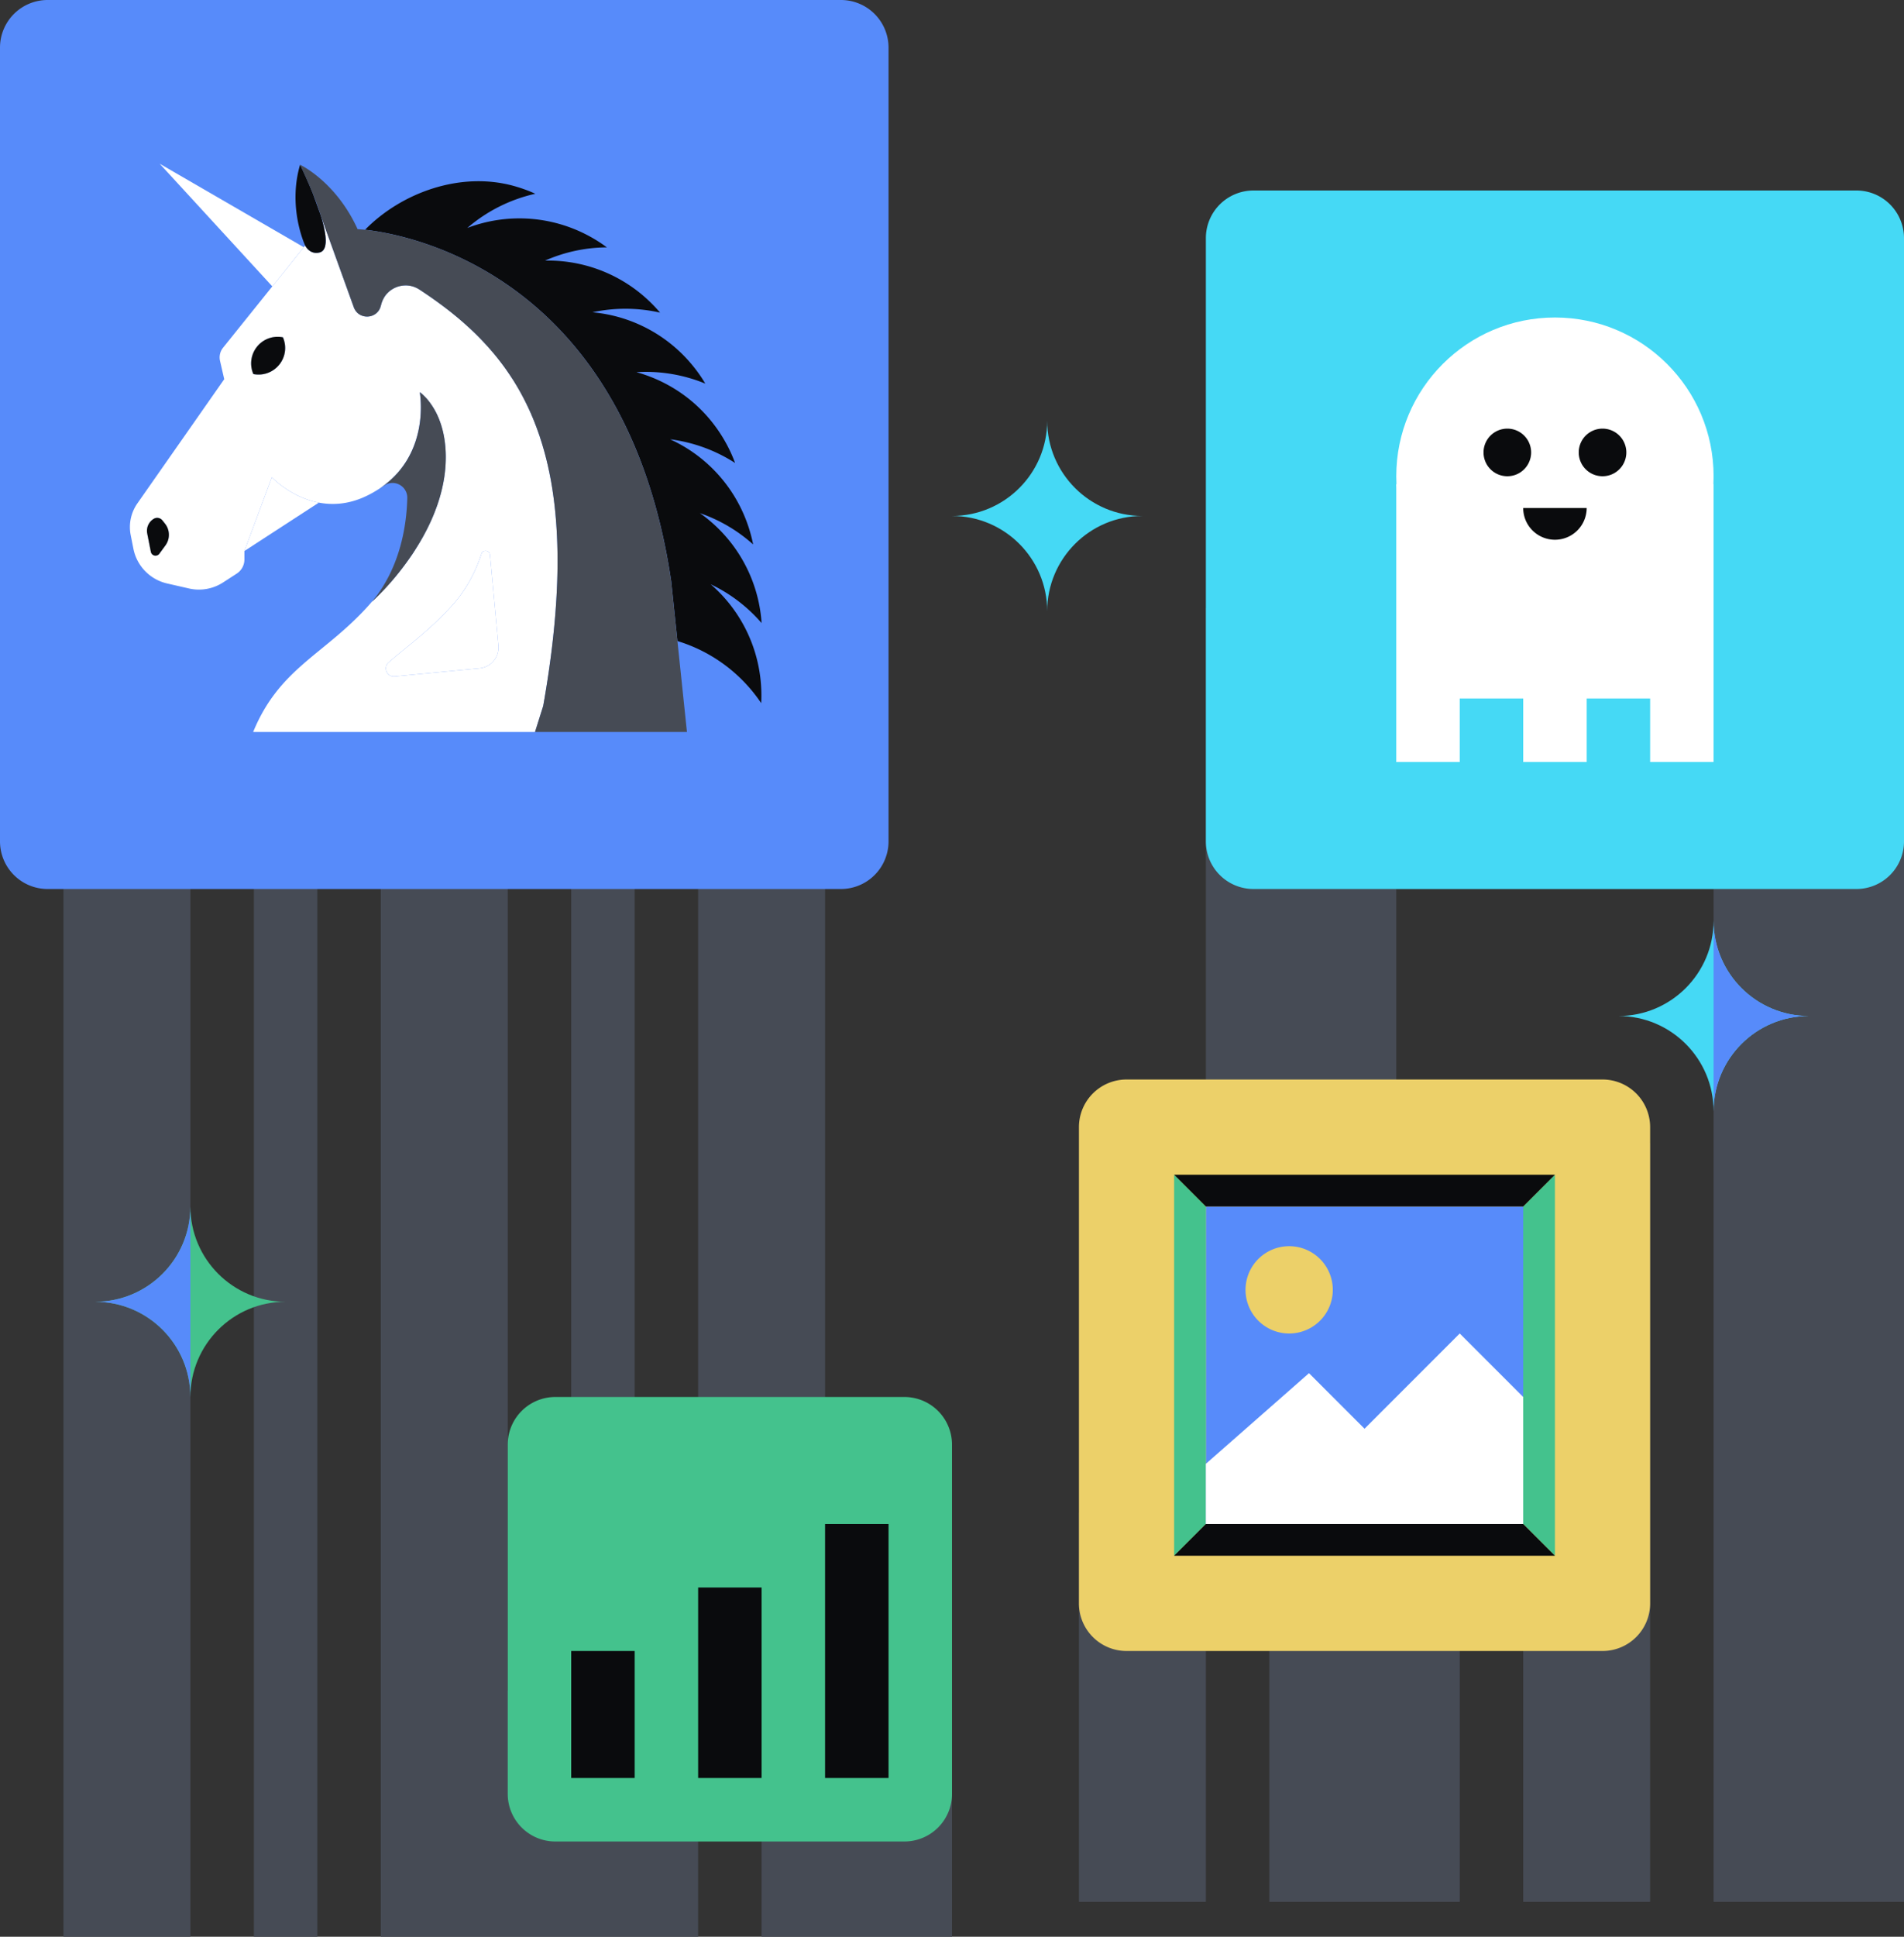
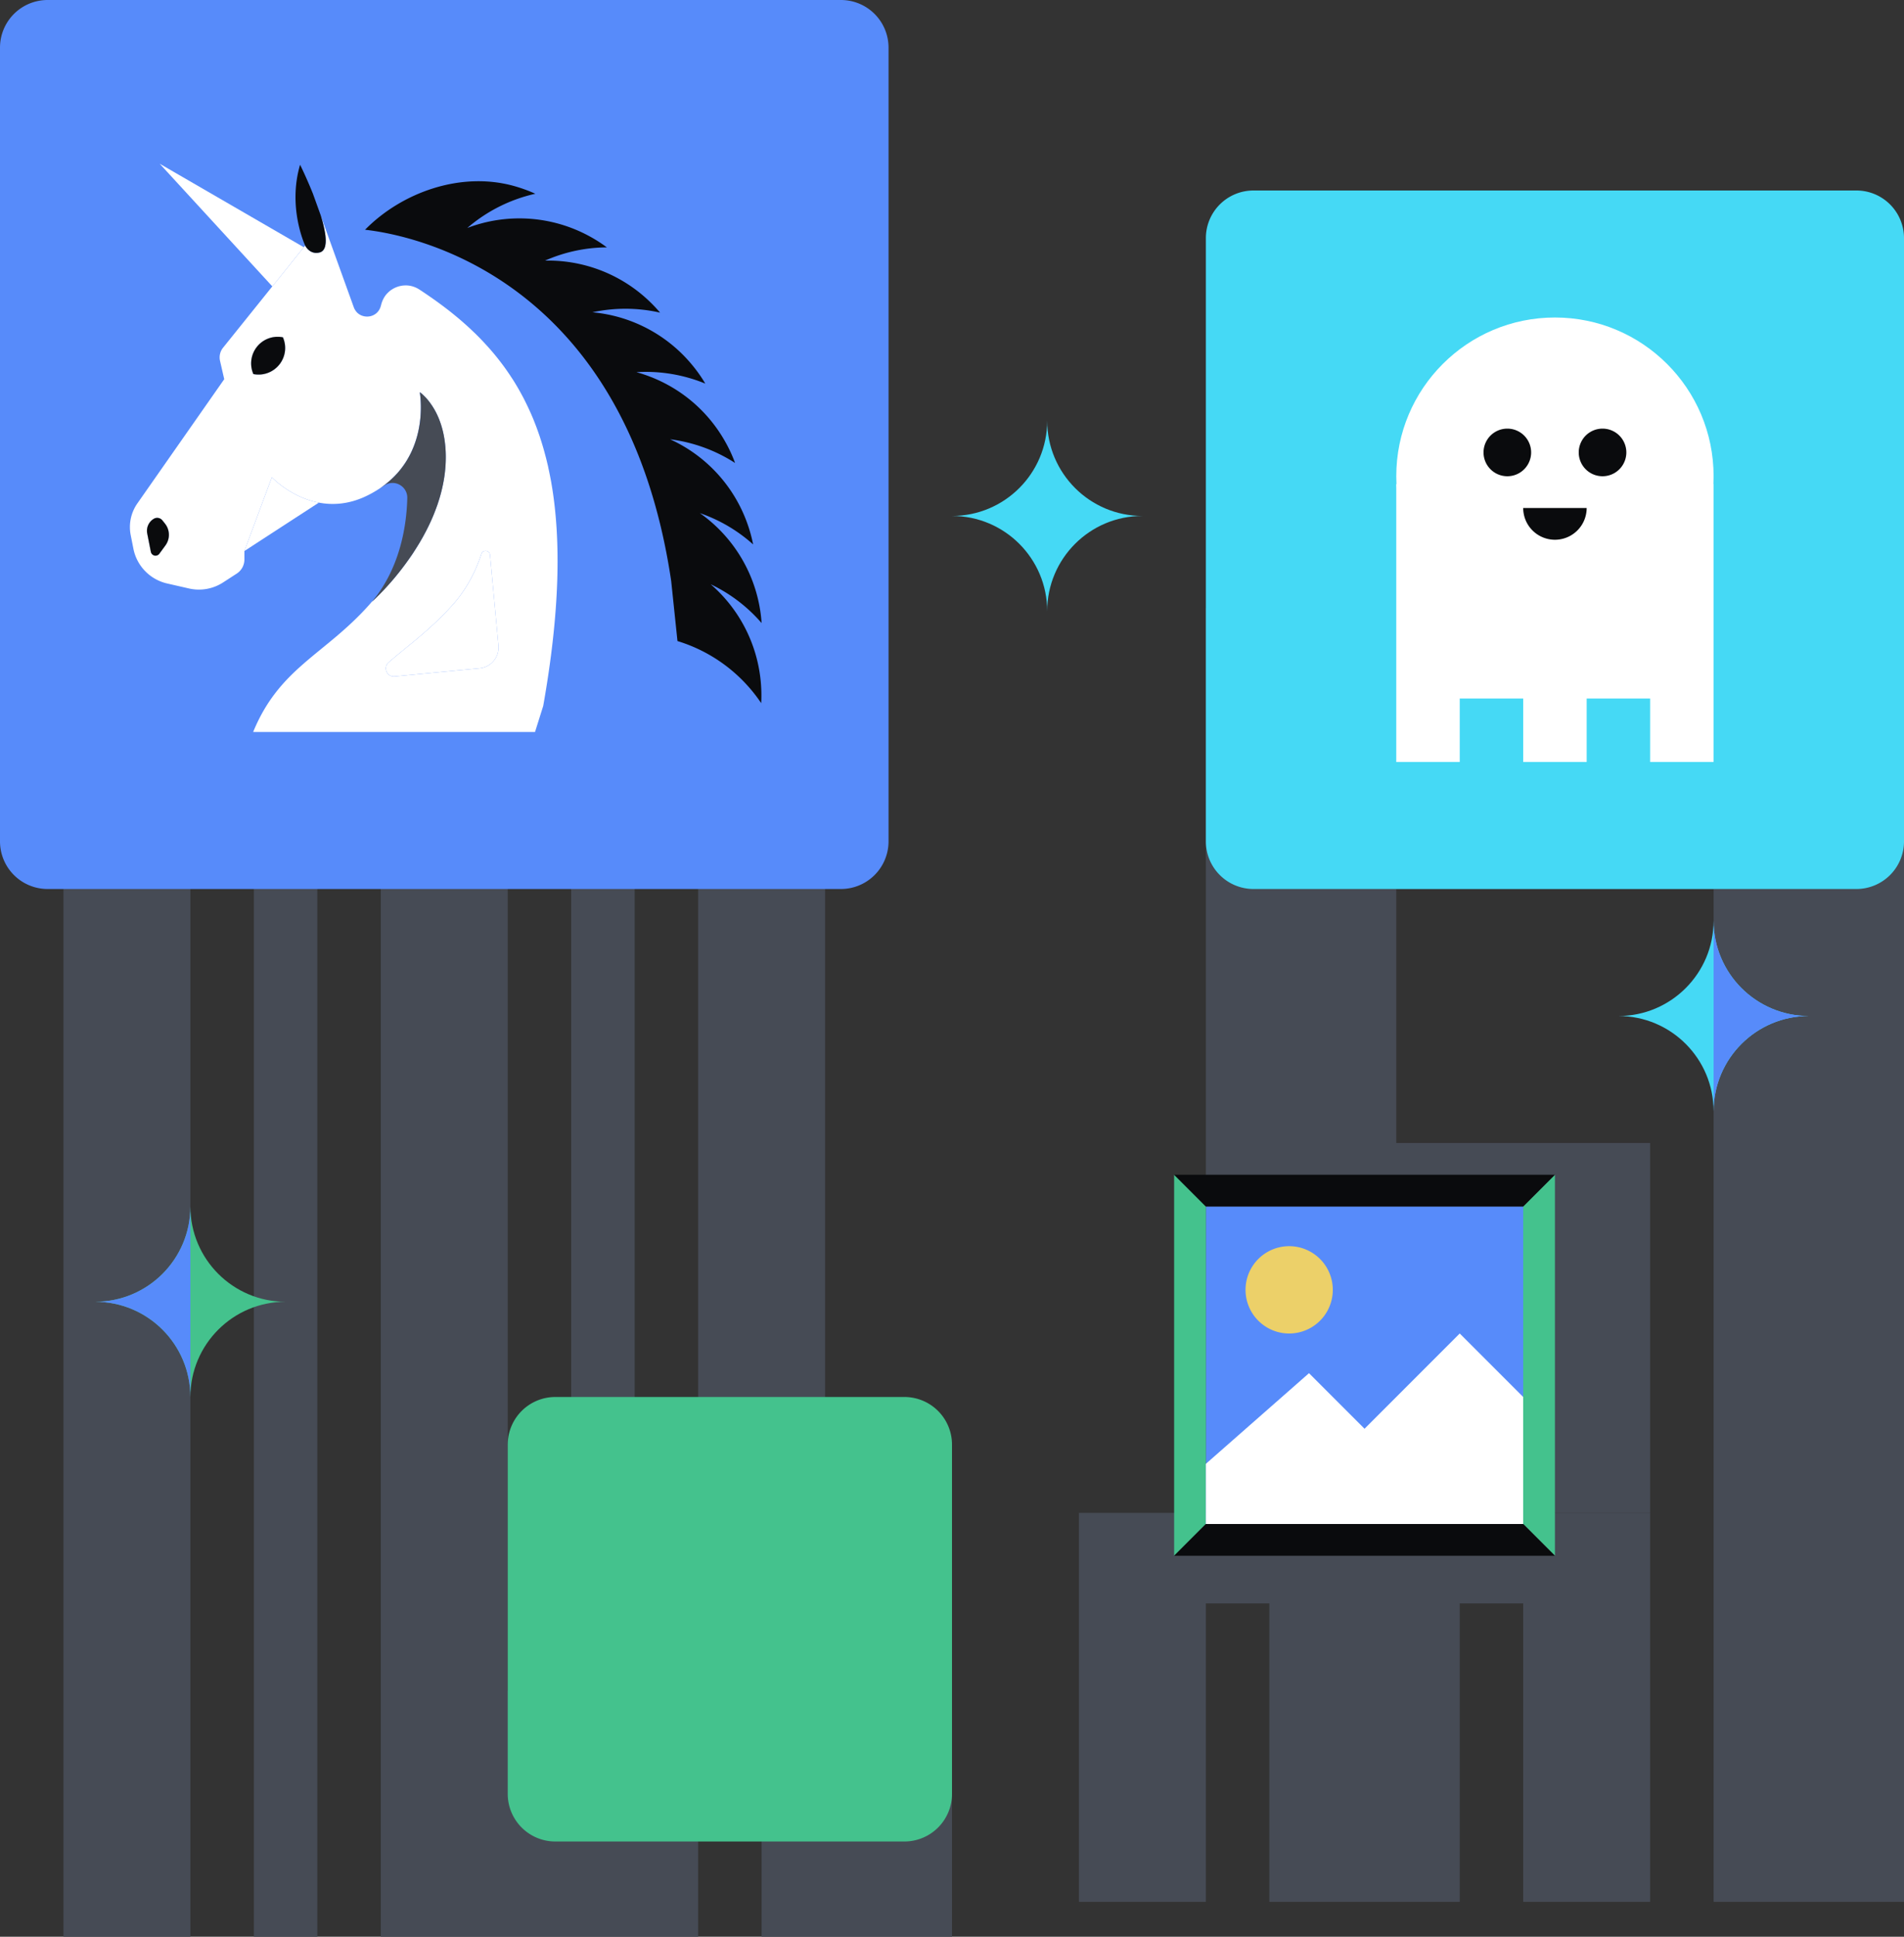
<svg xmlns="http://www.w3.org/2000/svg" fill="none" viewBox="0 0 240 244">
  <rect x="0" y="0" width="240" height="244" fill="#333333" stroke="none" />
  <path fill="#464B55" d="M240 76.6h-88v114h56V144h-32v-32h40v127.6h24z" />
  <path fill="#45D9F5" d="M152 30a6 6 0 0 1 6-6h76a6 6 0 0 1 6 6v76a6 6 0 0 1-6 6h-76a6 6 0 0 1-6-6z" />
  <path fill="#464B55" d="M32 108h8v136h-8zm40-.4h8v102h-8zm16 0h16v109H88zm-40 .4h16v136H48zm-40 0h16v136H8zm80 105H64v31h24z" />
  <path fill="#464B55" d="M96 244h24v-31H96zm40-53.4h72v49h-16V202h-8v37.6h-24V202h-8v37.6h-16z" />
  <path fill="#45D9F5" d="M131.999 77c0-6.629 5.372-11.999 12.001-11.999-6.629 0-12.001-5.373-12.001-12.001 0 6.629-5.373 12.001-11.999 12.001 6.626 0 11.999 5.37 11.999 11.999" />
  <path fill="#44C28D" d="M23.999 176c0-6.629 5.373-11.999 12.001-11.999-6.628 0-12.001-5.372-12.001-12.001 0 6.629-5.373 12.001-11.999 12.001 6.626 0 11.999 5.37 11.999 11.999" />
  <path fill="#578BFA" fill-rule="evenodd" d="M24 152.172v23.656l-.001.172c0-6.629-5.373-11.999-11.999-11.999 6.626 0 11.999-5.372 11.999-12.001z" clip-rule="evenodd" />
  <path fill="#45D9F5" d="M215.999 140c0-6.629 5.372-11.999 12.001-11.999-6.629 0-12.001-5.372-12.001-12.001 0 6.629-5.373 12.001-11.999 12.001 6.626 0 11.999 5.37 11.999 11.999" />
  <path fill="#578BFA" fill-rule="evenodd" d="M216 116.172v23.656l.001.172c0-6.629 5.373-11.999 11.999-11.999-6.626 0-11.999-5.372-11.999-12.001z" clip-rule="evenodd" />
  <path fill="#578BFA" d="M0 6a6 6 0 0 1 6-6h100a6 6 0 0 1 6 6v100a6 6 0 0 1-6 6H6a6 6 0 0 1-6-6z" />
  <path fill="#0A0B0D" d="M95.874 85.679q.15 1.472.075 2.906a19.6 19.6 0 0 0-10.554-7.822l-.792-7.568c-5.753-38.737-33.155-43.649-38.587-44.25 4.59-4.676 12.012-7.377 18.732-5.523.952.266 1.864.592 2.731.988a19.7 19.7 0 0 0-8.574 4.31 18.46 18.46 0 0 1 15.13.902q1.315.688 2.46 1.543a19.6 19.6 0 0 0-7.793 1.669 18.45 18.45 0 0 1 12.458 4.49 19 19 0 0 1 2.045 2.065 19.7 19.7 0 0 0-8.53-.045 18.44 18.44 0 0 1 12.554 6.615 18 18 0 0 1 1.674 2.37 19.7 19.7 0 0 0-8.68-1.443c4.596 1.278 8.705 4.31 11.216 8.805.486.862.892 1.744 1.217 2.636a19.7 19.7 0 0 0-8.188-2.982 18.45 18.45 0 0 1 9.677 10.448q.509 1.392.787 2.797a19.6 19.6 0 0 0-6.71-3.944A18.46 18.46 0 0 1 96 78.497a19.6 19.6 0 0 0-6.42-4.89 18.46 18.46 0 0 1 6.294 12.072" />
  <path fill="#464B55" d="M48.369 37.575c-.12.22-.22.46-.29.716l-.081.281c-.045.165-.105.31-.185.446.075-.135.135-.28.18-.446l.08-.28q.106-.386.296-.717m.429-.596q-.249.263-.43.596c.114-.22.26-.421.43-.597m1.18-.801" />
  <path fill="#FFFFFF" d="M69.54 61.088q-.007-.008-.006-.015c-.035-.24-.08-.476-.125-.712q-.135-.707-.285-1.393-.04-.224-.096-.44l-.12-.502c-.035-.135-.065-.266-.1-.396-.116-.44-.23-.872-.356-1.298-.115-.4-.24-.791-.366-1.177l-.03-.1c-.065-.196-.135-.386-.2-.577-.14-.406-.286-.797-.441-1.188-.076-.19-.15-.386-.23-.576l-.242-.566a36 36 0 0 0-.771-1.634q-.128-.262-.27-.526c-.186-.35-.372-.692-.567-1.027q-.144-.254-.296-.502-.29-.494-.611-.967a10 10 0 0 0-.316-.476 26 26 0 0 0-.987-1.368 30 30 0 0 0-1.423-1.734q-.175-.202-.356-.396a33 33 0 0 0-1.529-1.583c-.135-.126-.265-.25-.4-.381-.13-.126-.266-.246-.401-.371q-.204-.187-.406-.366-.208-.186-.416-.366-.414-.36-.842-.706a37 37 0 0 0-.862-.692c-.146-.11-.29-.225-.441-.336a13 13 0 0 0-.441-.33q-.45-.337-.917-.667c-.296-.21-.597-.416-.902-.626q-.46-.314-.932-.622a3.3 3.3 0 0 0-.847-.39 3 3 0 0 0-1.098-.116c-.08.005-.155.01-.235.025q-.118.015-.236.045-.121.022-.235.06-.113.036-.226.08a3 3 0 0 0-.631.331q-.106.06-.206.15c-.06.046-.115.09-.17.146q-.091.084-.176.175-.249.265-.43.597c-.12.22-.221.46-.291.716l-.08.281a1.8 1.8 0 0 1-.457.797c-.656.661-1.779.691-2.47.06-.1-.09-.19-.2-.27-.32a1.7 1.7 0 0 1-.206-.402l-4.13-11.45q.038.112.066.225c.065.215.125.42.175.626.03.1.055.206.075.306q.029.105.05.21.058.248.096.482a9 9 0 0 1 .09.57c.015.151.03.297.035.437q.006.111.005.215-.001.143-.01.276a4 4 0 0 1-.065.42c-.03.101-.06.201-.106.287l-.03.055a.9.9 0 0 1-.2.255.8.8 0 0 1-.34.18c-.712.191-1.204-.105-1.5-.4l-.08-.085a2 2 0 0 1-.13-.166c-.09-.125-.135-.215-.135-.215l-.165.21-1.98 2.47-1.984 2.471-.005-.005-6.215 7.733a1.95 1.95 0 0 0-.375 1.649l.53 2.31-10.954 15.655a5.2 5.2 0 0 0-.837 3.98l.34 1.718a5.61 5.61 0 0 0 4.26 4.385l2.742.627a5.6 5.6 0 0 0 4.31-.762l1.723-1.118a2.11 2.11 0 0 0 .958-1.764v-1.072l3.457-9.286c.371.37 2.631 2.566 5.929 3.187 1.769.336 3.834.22 6.069-.872.416-.2.806-.42 1.177-.646l.361-.23h.005c.206-.136.396-.272.587-.417a5 5 0 0 0 .345-.27q.06-.04.12-.1.193-.15.371-.321c.005.005.015-.005.02-.015.146-.126.281-.261.411-.391q.136-.133.266-.276c.09-.09.17-.185.25-.275l.236-.281q.114-.142.22-.286a6 6 0 0 0 .216-.29c.2-.286.39-.582.561-.872q.253-.444.461-.887c.872-1.88 1.128-3.754 1.173-5.162.04-1.393-.135-2.32-.135-2.32h.005l.005.005c.015.01.065.045.135.1q.037.022.075.06c.08.065.18.155.29.266q.061.053.121.12c.19.185.406.43.627.731q.119.15.23.321a9.2 9.2 0 0 1 1.032 2.02c.331.882.592 1.944.702 3.217q.06.631.06 1.338c0 1.283-.15 2.536-.42 3.744q-.16.729-.372 1.428-.099.352-.22.696-.031.103-.07.206a23 23 0 0 1-.717 1.809 25 25 0 0 1-.932 1.89 27 27 0 0 1-1.027 1.743 8 8 0 0 1-.271.426q-.21.33-.436.647-.306.45-.621.872a34.5 34.5 0 0 1-3.669 4.234l-.2.196q-.226.217-.326.3c-.01.015-.02.02-.03.03h-.005l-.025.025q-.166.202-.34.396c-5.634 6.29-11.276 7.893-14.599 15.987h35.53l1.033-3.283c2.075-11.686 2.27-20.702 1.067-27.848m-48.686 7.627-.767 1.048a.602.602 0 0 1-1.072-.24l-.456-2.311a1.76 1.76 0 0 1 .822-1.85.845.845 0 0 1 1.092.195l.33.417c.632.797.652 1.924.051 2.741M35.207 45.94a3.35 3.35 0 0 1-3.268 1.187 3.36 3.36 0 0 1 .456-3.442 3.34 3.34 0 0 1 3.268-1.188 3.34 3.34 0 0 1-.456 3.443m25.247 38.256-10.705 1.023c-.982.09-1.503-1.133-.756-1.774 2.496-2.16 5.267-4.12 8.038-7.212 1.784-1.994 2.927-4.25 3.653-6.454.19-.572 1.028-.481 1.083.125l1.062 11.42a2.636 2.636 0 0 1-2.375 2.872" />
  <path fill="#FFFFFF" d="M20.802 65.974c.632.797.652 1.925.05 2.742l-.766 1.047a.602.602 0 0 1-1.073-.24l-.456-2.31a1.76 1.76 0 0 1 .822-1.85.845.845 0 0 1 1.092.195zm11.134-18.848a3.36 3.36 0 0 1 .456-3.442 3.34 3.34 0 0 1 3.268-1.188 3.35 3.35 0 0 1-3.723 4.63m2.396-11.04-.005-.005 1.985-2.47.035-.04 1.95-2.426-1.98 2.47zm6.197-8.604c-.035-.105-.065-.216-.1-.32l.035.094q.036.112.065.226m6.383 48.299c-.01.015-.02.02-.03.03.01-.01.015-.02.025-.03zm1.085-37.209c-.045.165-.105.31-.185.446.075-.135.135-.28.18-.446l.08-.28q.106-.386.296-.717c-.12.22-.22.46-.29.716zm.8-1.593q-.249.263-.43.596c.114-.22.26-.421.43-.597m4.122 12.439h-.006v-.005zm1.246 1.278a8 8 0 0 0-.627-.732c.19.185.406.43.627.732m.227 14.778a25 25 0 0 1-.932 1.89c.326-.607.641-1.238.932-1.89m1.037-12.438c.33.882.591 1.944.701 3.217a12.3 12.3 0 0 0-.701-3.217m-.032 9.727q.208-.706.371-1.428-.159.729-.37 1.428m.367-1.428c.265-1.213.416-2.461.416-3.744 0-.471-.02-.912-.056-1.338q.06.63.06 1.338c0 1.283-.15 2.536-.42 3.743m-6.771 22.111c2.495-2.16 5.267-4.12 8.038-7.212 1.784-1.994 2.926-4.25 3.653-6.454.19-.572 1.028-.481 1.083.125l1.062 11.42a2.636 2.636 0 0 1-2.375 2.872L49.75 85.218c-.982.09-1.503-1.133-.756-1.774m-8.803-20.121-3.764 2.446-5.622 3.653 3.458-9.286c.37.37 2.63 2.566 5.928 3.187" />
  <path fill="#0A0B0D" d="M41.058 30.328q-.001.142-.01.276-.014.142-.035.27l-.03.15c-.03.101-.06.201-.105.286l-.03.056a.9.9 0 0 1-.2.255.8.8 0 0 1-.341.18c-.712.191-1.203-.105-1.499-.4l-.08-.086a3 3 0 0 1-.13-.165 2 2 0 0 1-.13-.215h-.006c-.095-.22-2.2-4.857-.636-10.183 0 0 .812 1.638 1.619 3.653l.992 2.751v.005l.03.095q.036.112.065.226c.065.215.125.42.176.626.03.1.055.206.075.306.015.07.035.14.05.21q.059.249.095.481a9 9 0 0 1 .09.572c.015.15.03.295.035.436q.006.111.005.215M20.853 68.716l-.767 1.047a.602.602 0 0 1-1.073-.24l-.456-2.31a1.76 1.76 0 0 1 .822-1.85.845.845 0 0 1 1.092.195l.331.416c.632.797.652 1.925.05 2.742" />
  <path fill="#464B55" d="M56.194 57.59c0 1.283-.15 2.536-.421 3.744q-.159.729-.37 1.428c-.071.23-.146.466-.221.697-.02.07-.046.135-.07.205q-.21.583-.437 1.153a25 25 0 0 1-1.213 2.546 27 27 0 0 1-1.027 1.743c-.09.14-.18.286-.27.426q-.21.33-.436.647-.314.45-.622.872a34.5 34.5 0 0 1-3.668 4.234l-.2.196q-.227.217-.326.3c-.01.015-.02.02-.03.03.01-.01.015-.02.025-.03 3.558-4.274 4.345-9.616 4.43-13.02.04-1.498-1.609-2.43-2.867-1.613l-.661.426c.205-.135.396-.27.586-.416q.18-.127.346-.27.06-.039.12-.1a5 5 0 0 0 .371-.321c.005.005.015-.005.02-.015.14-.126.28-.256.411-.391q.144-.133.266-.276c.09-.09.17-.185.25-.275.086-.096.16-.186.236-.281q.121-.142.22-.286.119-.141.216-.29a8 8 0 0 0 .561-.872 11 11 0 0 0 .461-.887c.877-1.88 1.138-3.759 1.173-5.162.04-1.328-.115-2.235-.13-2.315v-.005l.005.005c.015.01.065.045.135.1q.038.023.075.06c.08.065.18.155.29.266l.12.12c.191.185.407.43.627.731.076.1.15.211.23.321a9.2 9.2 0 0 1 1.033 2.02c.33.882.591 1.944.702 3.217q.06.631.06 1.338" />
  <path fill="#0A0B0D" d="M35.204 45.939a3.35 3.35 0 0 1-3.268 1.187 3.36 3.36 0 0 1 .456-3.442 3.34 3.34 0 0 1 3.268-1.188 3.34 3.34 0 0 1-.456 3.443" />
  <path fill="#FFFFFF" d="m20.133 20.631 14.192 15.45.005.005 3.964-4.94z" />
-   <path fill="#464B55" d="M68.47 88.936c2.075-11.686 2.27-20.702 1.067-27.848q-.006-.008-.005-.015c-.035-.24-.08-.476-.125-.712-.025-.165-.06-.325-.09-.486q-.09-.457-.196-.907a6 6 0 0 0-.095-.44l-.12-.502a5 5 0 0 0-.1-.396 26 26 0 0 0-.356-1.298 22 22 0 0 0-.366-1.178l-.03-.1a11 11 0 0 0-.2-.576c-.14-.406-.286-.797-.442-1.188-.07-.195-.15-.386-.23-.576l-.24-.566q-.242-.564-.507-1.098-.129-.271-.265-.536-.129-.262-.271-.526-.271-.525-.566-1.028-.145-.254-.296-.5-.29-.495-.611-.968-.15-.241-.316-.476a26 26 0 0 0-.987-1.368 30 30 0 0 0-1.423-1.734 7 7 0 0 0-.356-.396 33 33 0 0 0-1.529-1.584c-.135-.13-.265-.26-.4-.38-.131-.13-.266-.25-.402-.371q-.202-.187-.406-.366a10 10 0 0 0-.416-.366c-.275-.24-.556-.481-.841-.706a37 37 0 0 0-.862-.692c-.146-.11-.291-.226-.441-.336a13 13 0 0 0-.441-.33q-.452-.338-.917-.667a29 29 0 0 0-.903-.626q-.458-.315-.932-.622a3.3 3.3 0 0 0-.846-.39 3 3 0 0 0-1.098-.116 2 2 0 0 0-.235.025q-.118.015-.236.045-.121.022-.236.06a1.4 1.4 0 0 0-.225.08c-.15.056-.29.12-.431.206q-.104.051-.2.125-.106.06-.206.15c-.06.046-.115.09-.17.146a1.4 1.4 0 0 0-.176.175q-.257.265-.43.597-.19.331-.297.716l-.08.28a2 2 0 0 1-.18.447c-.08.13-.17.25-.27.35-.657.662-1.78.692-2.471.06a1.9 1.9 0 0 1-.471-.722L40.43 27.162v-.005a37 37 0 0 0-.992-2.751c-.807-2.015-1.619-3.654-1.619-3.654s4.51 2.09 7.257 8.119c0 0 .33.015.937.075 5.432.601 32.834 5.513 38.587 44.25l.792 7.568L86.59 92.22H67.438z" />
  <path fill="#FFFFFF" d="M216 60c0 11.046-8.954 20-20 20s-20-8.954-20-20 8.954-20 20-20 20 8.954 20 20" />
  <path fill="#FFFFFF" d="M176 61h40v35h-40z" />
  <path fill="#0A0B0D" d="M193 57a3 3 0 1 1-6 0 3 3 0 0 1 6 0m12 0a3 3 0 1 1-6 0 3 3 0 0 1 6 0" />
  <path fill="#45D9F5" d="M184 88h8v8h-8zm16 0h8v8h-8z" />
  <path fill="#0A0B0D" fill-rule="evenodd" d="M192 64a4 4 0 0 0 8 0z" clip-rule="evenodd" />
-   <path fill="#ECD069" d="M136 142a6 6 0 0 1 6-6h60a6 6 0 0 1 6 6v60a6 6 0 0 1-6 6h-60a6 6 0 0 1-6-6z" />
  <path fill="#578BFA" d="M152 152h40v40h-40z" />
  <path fill="#44C28D" d="m152 152-4-4v48l4-4zm40 40 4 4v-48l-4 4z" />
  <path fill="#0A0B0D" d="m192 152 4-4h-48l4 4zm-40 40-4 4h48l-4-4z" />
  <path fill="#FFFFFF" d="m172 180-7-7-13 11.421V192h40v-16l-8-8z" />
  <path fill="#ECD069" d="M168 162.5a5.5 5.5 0 1 1-11 0 5.5 5.5 0 1 1 11 0" />
  <path fill="#44C28D" d="M64 182a6 6 0 0 1 6-6h44a6 6 0 0 1 6 6v44a6 6 0 0 1-6 6H70a6 6 0 0 1-6-6z" />
-   <path fill="#0A0B0D" d="M72 208h8v16h-8zm16-8h8v24h-8zm16-8h8v32h-8z" />
</svg>